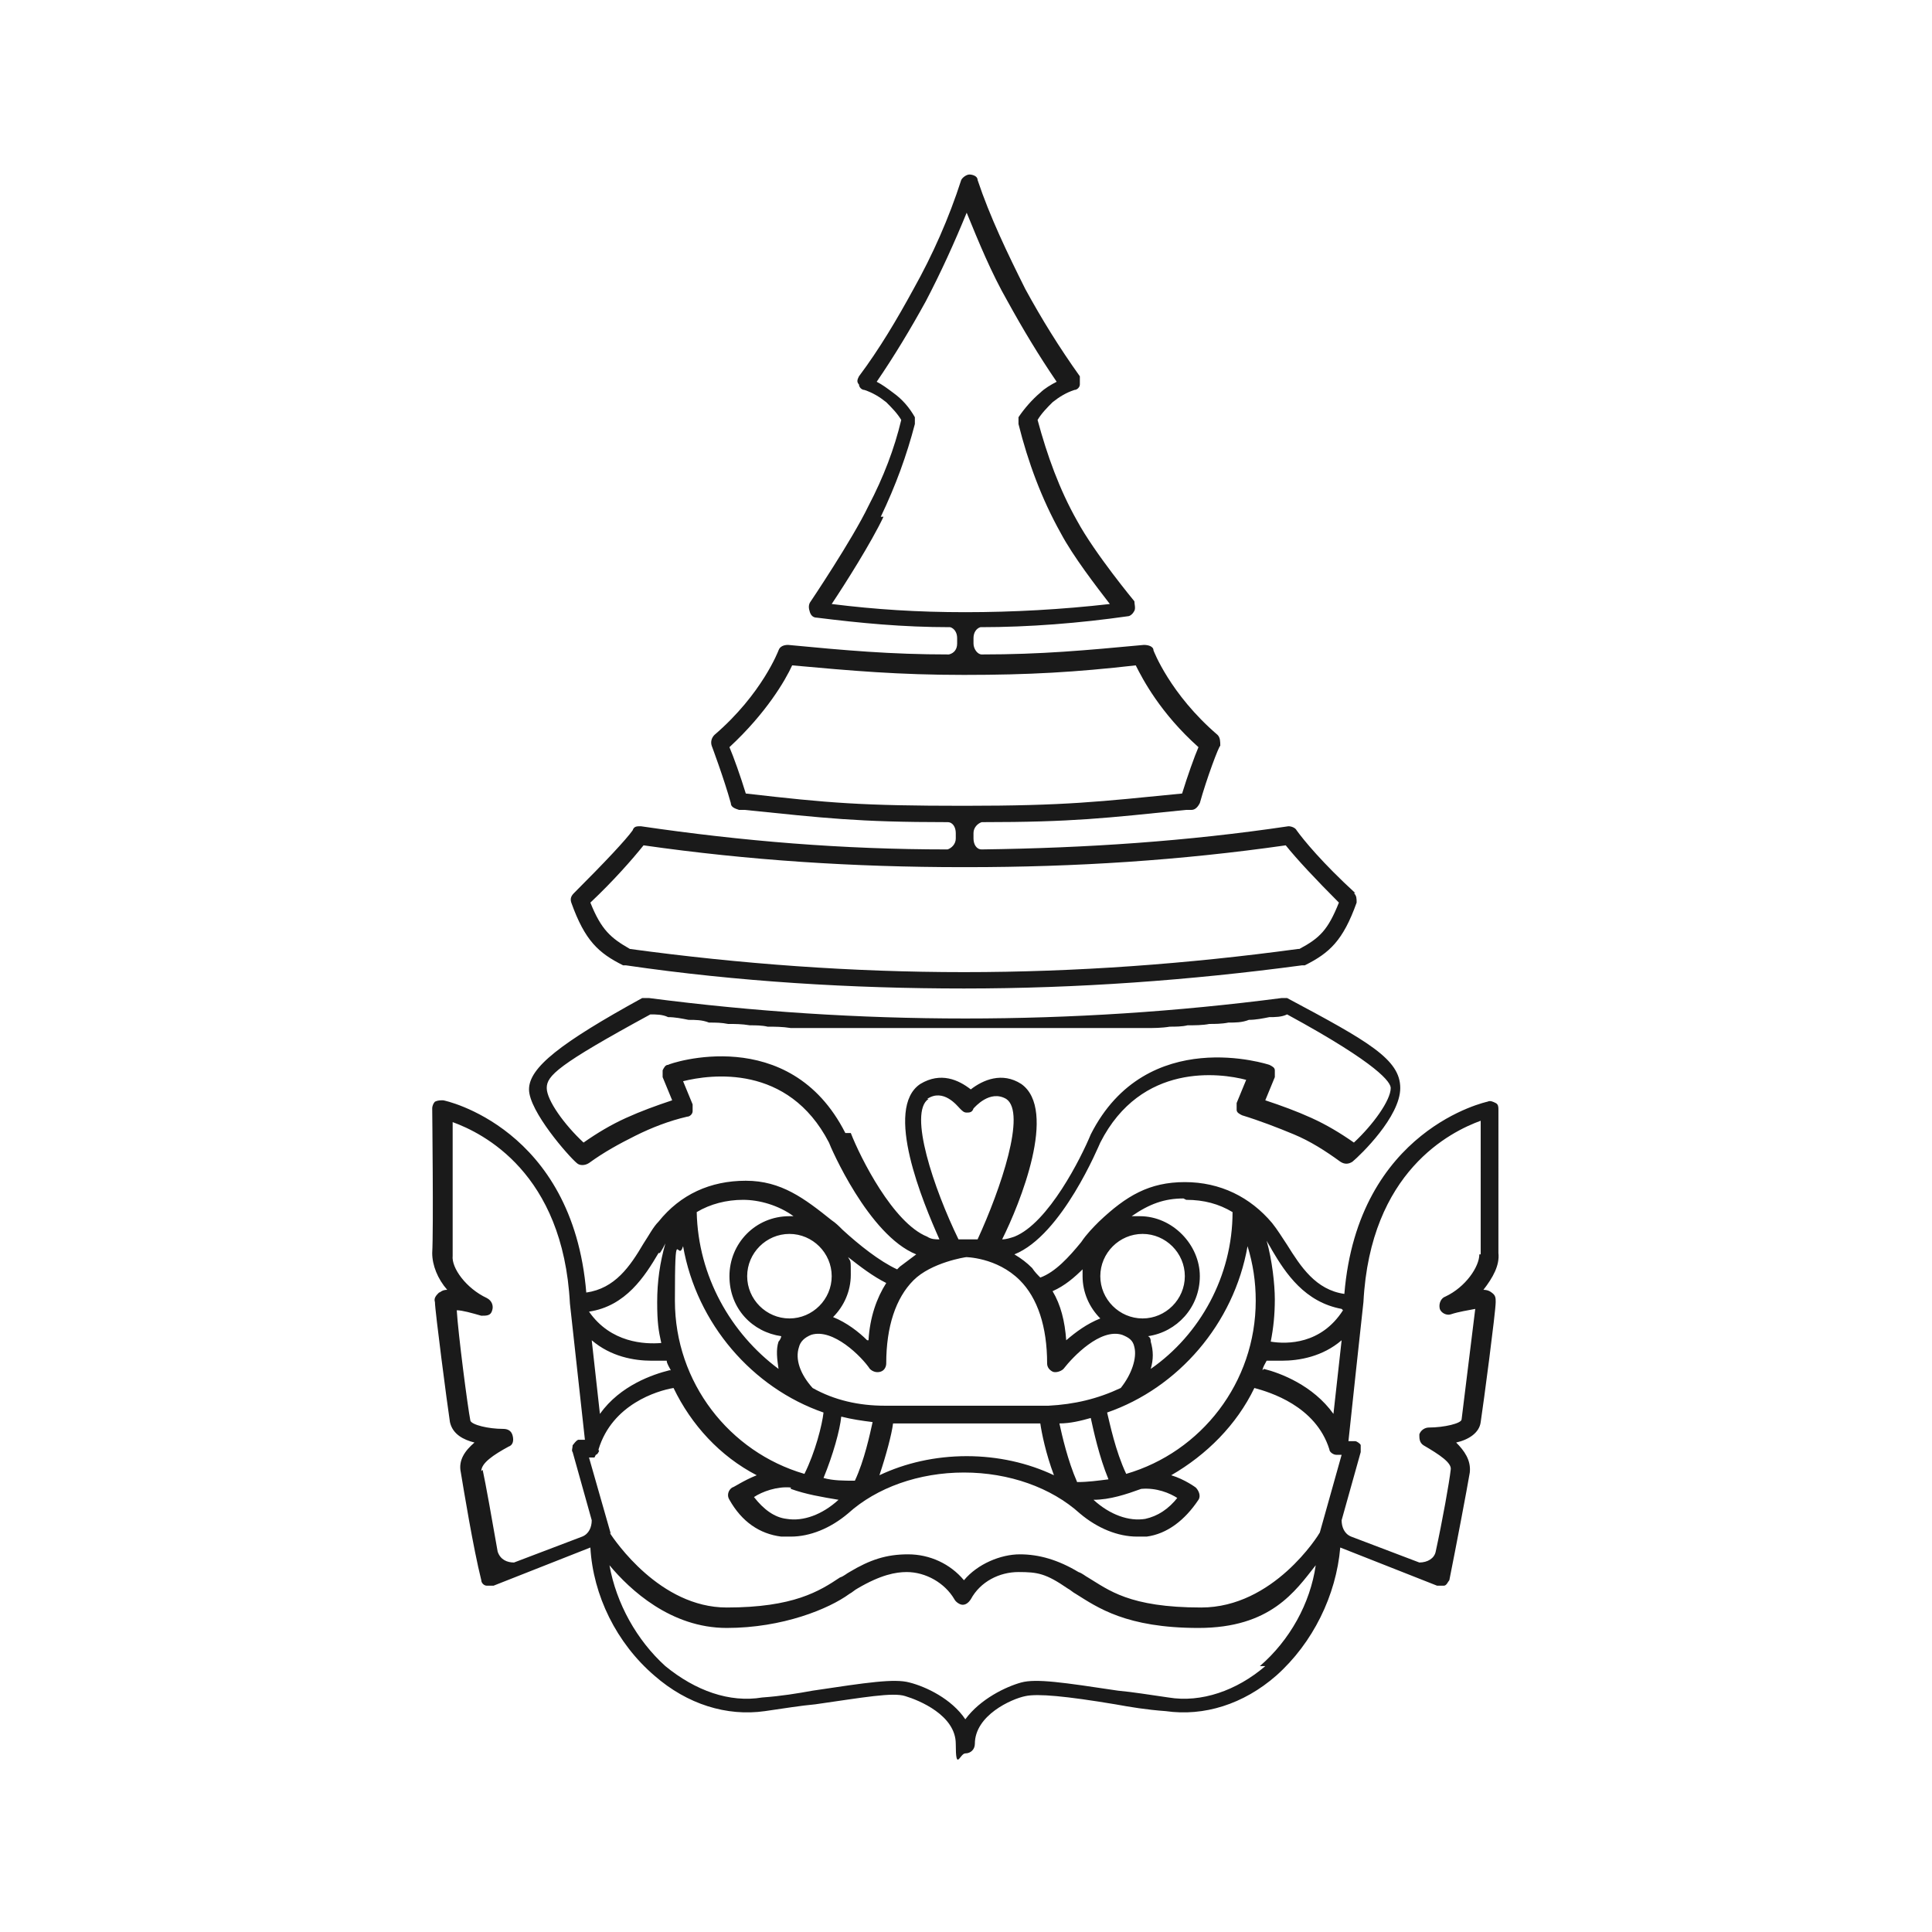
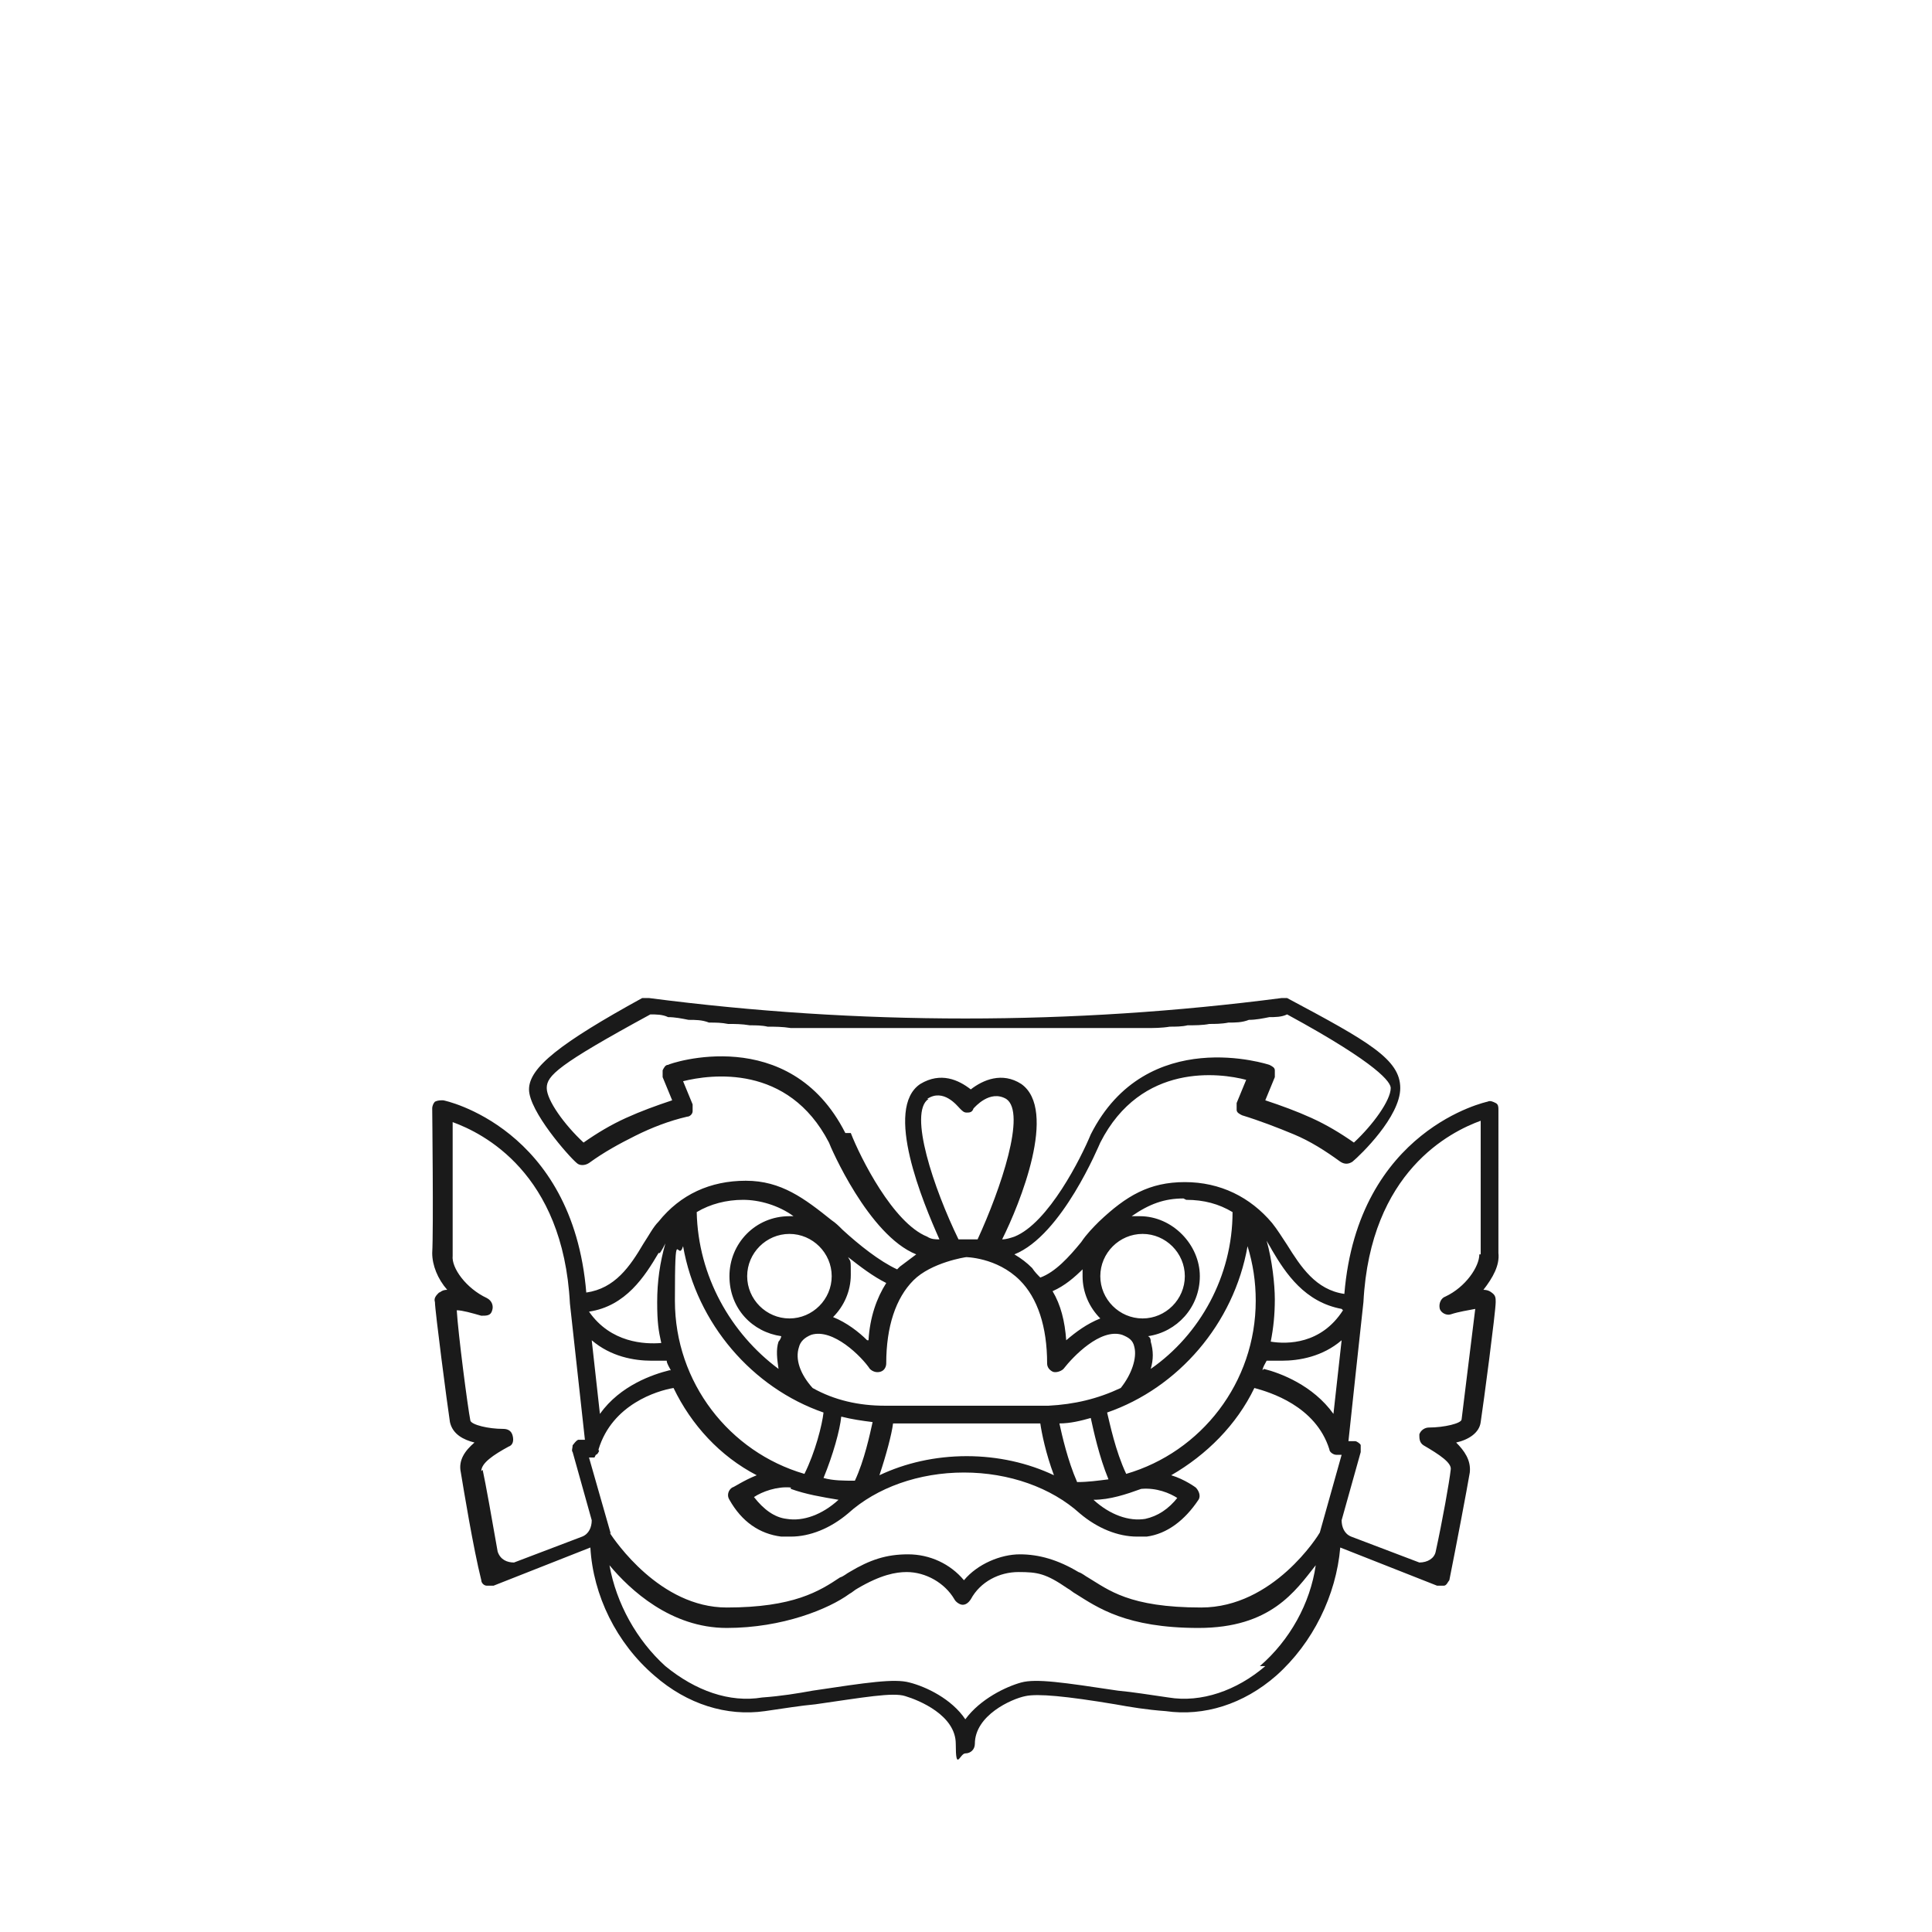
<svg xmlns="http://www.w3.org/2000/svg" data-bbox="31.7 12.8 78.213 116.257" viewBox="0 0 141.7 141.7" data-type="color">
  <g>
-     <path d="M99.4 65.5c-2.4-2.2-3.8-3.9-4.3-4.6-.1-.2-.4-.3-.6-.3-7.4 1.1-14.8 1.6-22.5 1.7-.4 0-.6-.4-.6-.8v-.4c0-.4.3-.7.6-.8 6.7 0 9.1-.3 15-.9h.4c.3 0 .5-.3.6-.5.5-1.8 1.4-4.2 1.5-4.2 0-.3 0-.6-.2-.8-3.5-3-4.7-6.2-4.7-6.2 0-.3-.4-.4-.7-.4-4.3.4-7.5.7-11.9.7-.3 0-.6-.4-.6-.8v-.4c0-.4.2-.7.5-.8 3.6 0 7.3-.3 10.8-.8.2 0 .4-.2.5-.4s0-.5 0-.7c0 0-2.9-3.5-4.2-5.9-1.3-2.3-2.2-4.8-2.9-7.4.3-.5.7-.9 1.1-1.3.5-.4 1-.7 1.6-.9.2 0 .4-.2.4-.4v-.6c-1.5-2.1-2.8-4.2-4-6.4-1.3-2.6-2.6-5.3-3.5-8 0-.3-.4-.4-.6-.4s-.5.2-.6.4c-.9 2.8-2.1 5.5-3.5 8-1.2 2.2-2.5 4.4-4 6.4-.1.2-.2.4 0 .6 0 .2.2.4.4.4.6.2 1.1.5 1.6.9.4.4.8.8 1.1 1.3q-.75 3.15-2.4 6.3c-1.2 2.5-4.3 7.1-4.3 7.1-.1.2-.1.4 0 .7s.3.4.5.4c3.2.4 6.3.7 9.8.7.3.1.5.4.5.8v.4c0 .4-.2.7-.6.8-4.3 0-7.6-.3-11.8-.7-.3 0-.6.1-.7.4 0 0-1.2 3.2-4.7 6.2-.2.2-.3.5-.2.8 0 0 .9 2.4 1.4 4.2 0 .3.3.4.6.5h.4c5.9.6 8.3.9 14.9.9.4 0 .6.4.6.8v.4c0 .4-.3.7-.6.8-7.7 0-15-.6-22.5-1.7-.3 0-.5 0-.6.3-.5.7-2 2.3-4.3 4.6-.2.2-.3.4-.2.7 1 2.8 2 3.7 3.8 4.6h.2c8.2 1.2 16.6 1.7 24.8 1.7 8.3 0 16.6-.6 24.8-1.7h.2c1.8-.9 2.8-1.8 3.8-4.6 0-.3 0-.5-.2-.7ZM64.6 37.9c1.1-2.3 1.9-4.5 2.5-6.8v-.5c-.4-.7-.9-1.3-1.6-1.8-.4-.3-.8-.6-1.2-.8 1.3-1.9 2.5-3.9 3.6-5.9 1.1-2.1 2.1-4.3 3-6.5.9 2.2 1.8 4.4 3 6.5 1.1 2 2.3 4 3.6 5.9-.4.2-.9.5-1.2.8-.6.5-1.2 1.2-1.6 1.8v.5c.7 2.8 1.7 5.5 3.1 8 .9 1.7 2.6 3.9 3.6 5.2-3.5.4-7.1.6-10.6.6s-6.6-.2-9.8-.6c1-1.5 2.9-4.5 3.8-6.4ZM53.5 54.8c2.7-2.5 4.1-4.9 4.6-6 4.4.4 7.8.7 12.6.7s8.2-.2 12.6-.7c.5 1 1.8 3.5 4.6 6-.3.7-.8 2.1-1.2 3.4-6.1.6-8.5.9-16 .9s-9.9-.2-16-.9c-.4-1.3-.9-2.7-1.2-3.4m41.7 14.8c-8.1 1.1-16.3 1.7-24.5 1.7s-16.4-.6-24.5-1.7c-1.4-.8-2.1-1.4-2.9-3.4 1.7-1.6 3.1-3.2 3.9-4.2 7.7 1.1 15.4 1.6 23.4 1.6h.3c8 0 15.7-.5 23.4-1.6.8 1 2.2 2.5 3.9 4.2-.8 2-1.4 2.6-2.9 3.4Z" fill="#1a1a1a" data-color="1" />
    <path d="M109.9 81.4c0-.2 0-.4-.2-.5s-.4-.2-.6-.1c0 0-9.5 2-10.5 14.1-2.1-.3-3.2-2-4.2-3.6-.4-.6-.7-1.1-1.1-1.6-1.6-1.9-3.8-3-6.4-3s-4.3 1-6.3 2.9c-.4.4-.9.9-1.3 1.5-.9 1.1-1.9 2.2-3 2.6-.2-.2-.4-.4-.6-.7-.4-.4-.8-.7-1.3-1 3.5-1.4 6.2-8 6.3-8.2 3-5.9 8.8-5.1 10.7-4.6l-.7 1.7v.5c0 .2.2.3.4.4 1.3.4 2.6.9 3.8 1.4s2.3 1.2 3.4 2q.45.3.9 0c.6-.5 3.5-3.3 3.5-5.4s-2.3-3.4-8.3-6.6H94c-7.7 1-15.4 1.5-23.2 1.5s-15.5-.5-23.2-1.5h-.5c-6 3.3-8.3 5.1-8.3 6.7s2.9 4.9 3.5 5.4c.2.2.6.2.9 0 1.1-.8 2.2-1.4 3.4-2s2.5-1.1 3.8-1.4c.2 0 .4-.2.4-.4V81l-.7-1.7c2-.5 7.7-1.3 10.7 4.5.1.3 2.9 6.8 6.4 8.2l-1.2.9-.2.2c-1.3-.6-2.8-1.8-4-2.9-.3-.3-.5-.5-.8-.7-2-1.6-3.7-2.9-6.3-2.9s-4.8 1-6.4 3c-.4.4-.7 1-1.1 1.6-1 1.7-2.1 3.3-4.2 3.6-1-12.1-10.4-14.1-10.5-14.1-.2 0-.4 0-.6.1-.1.1-.2.3-.2.5s.1 8.9 0 10.6c0 .9.4 1.9 1.1 2.7-.4 0-.5.2-.6.2-.2.2-.4.4-.3.7 0 .6.9 7.5 1.1 8.8.2.9 1 1.3 1.8 1.5-.7.6-1.2 1.3-1 2.2.2 1.2.9 5.5 1.5 7.9 0 .2.2.4.4.4h.5l7.1-2.8c.2 3.5 1.9 7 4.7 9.4 2.4 2.1 5.3 3 8.1 2.6 1.4-.2 2.6-.4 3.7-.5 3.5-.5 5.7-.9 6.6-.6 1 .3 3.7 1.4 3.7 3.5s.3.7.7.7.7-.3.7-.7c0-2.1 2.7-3.3 3.7-3.5.9-.2 3 0 6.6.6 1.1.2 2.3.4 3.7.5 2.8.4 5.7-.5 8.1-2.6 2.7-2.4 4.4-5.9 4.7-9.4l7.1 2.8h.5c.2 0 .3-.3.4-.4.5-2.5 1.3-6.7 1.5-7.9.1-.9-.4-1.6-1-2.2.9-.2 1.7-.7 1.8-1.5.2-1.3 1.1-8.1 1.1-8.8 0-.3 0-.5-.3-.7 0 0-.2-.2-.6-.2.7-.9 1.2-1.8 1.1-2.7V81.3ZM61 93.6c0 1.7-1.4 3.1-3.1 3.1s-3.1-1.4-3.1-3.1 1.4-3.1 3.1-3.1 3.1 1.4 3.1 3.1m-.6 10c-.1.9-.6 2.9-1.4 4.5-5.5-1.6-9.5-6.7-9.5-12.7s.2-2.7.6-4c1 5.7 5.1 10.4 10.3 12.2m10.4.8h5.5c.1.7.4 2.2 1 3.8-1.9-.9-4.1-1.4-6.4-1.4s-4.5.5-6.4 1.4c.5-1.5.9-3 1-3.8H71Zm20.7-13c.4 1.3.6 2.6.6 4 0 6-4 11.1-9.5 12.7-.8-1.7-1.2-3.7-1.4-4.5 5.2-1.8 9.3-6.5 10.3-12.2m1.1 9.1c0-.2.2-.5.3-.7H94c1.3 0 3-.3 4.4-1.5l-.6 5.4c-1.5-2.1-3.9-3-5.1-3.3Zm-6.2 9.3c-.7.9-1.5 1.4-2.4 1.6-1.2.2-2.6-.3-3.8-1.4 1.2 0 2.4-.4 3.5-.8 1.1-.1 2.1.3 2.7.7ZM80 104c.2.9.6 2.8 1.3 4.5-.8.1-1.5.2-2.3.2-.7-1.6-1.1-3.4-1.3-4.3.8 0 1.6-.2 2.3-.4m-22 5.2c1.1.4 2.3.6 3.5.8-1.2 1.1-2.6 1.6-3.8 1.4-.9-.1-1.7-.7-2.4-1.6.6-.4 1.7-.8 2.7-.7Zm4.7-.6c-.8 0-1.6 0-2.3-.2.7-1.7 1.2-3.5 1.3-4.5.8.2 1.5.3 2.3.4-.2.9-.6 2.8-1.3 4.3m-13.6-8.1c-1.2.3-3.6 1.1-5.1 3.2l-.6-5.4c1.4 1.2 3.1 1.5 4.4 1.5h1.1c0 .2.2.5.3.7Zm-4.3 12-1.6-5.6h.4l.1-.2s.1 0 .2-.2 0 0 0-.2c1-3.3 4.3-4.3 5.5-4.5 1.3 2.7 3.4 5 6.1 6.4-1 .4-1.7.9-1.8.9-.3.2-.4.6-.2.9.9 1.6 2.2 2.5 3.8 2.7h.7c1.4 0 2.9-.6 4.2-1.7 2.1-1.9 5.2-3 8.5-3s6.4 1.1 8.5 3c1.3 1.1 2.8 1.7 4.2 1.7h.7c1.5-.2 2.8-1.2 3.8-2.7.2-.3 0-.7-.2-.9 0 0-.8-.6-1.8-.9 2.6-1.5 4.8-3.7 6.1-6.4 1.1.3 4.5 1.3 5.5 4.5 0 .2.3.4.5.4h.4l-1.6 5.7c-.1.2-3.4 5.5-8.7 5.5s-6.8-1.3-8.3-2.2c-.2-.1-.4-.3-.7-.4-1.5-.9-2.9-1.3-4.3-1.3s-3.1.7-4.1 1.9c-1-1.2-2.5-1.9-4.1-1.9s-2.8.4-4.3 1.3c-.2.1-.4.3-.7.4-1.5 1-3.4 2.2-8.3 2.2s-8.2-4.9-8.6-5.5Zm53.7-16.4c-1.6 2.5-4.1 2.5-5.3 2.3.2-1 .3-2 .3-3.1s-.2-2.9-.6-4.3c.1.2.3.5.4.7 1 1.7 2.4 3.8 5.1 4.3ZM87 88c1.3 0 2.4.3 3.4.9 0 4.7-2.4 9-6 11.5.2-.7.2-1.3 0-2 0-.1 0-.3-.2-.4 2.1-.3 3.8-2.1 3.8-4.4s-2-4.4-4.4-4.4H83c1.3-.9 2.4-1.3 3.8-1.3Zm-3.2 2.5c1.7 0 3.1 1.4 3.1 3.1s-1.4 3.1-3.1 3.1-3.1-1.4-3.1-3.1 1.4-3.1 3.1-3.1M79.4 93v.6c0 1.2.5 2.3 1.3 3.1-1 .4-1.8 1-2.5 1.6-.1-1.4-.4-2.6-1-3.6.9-.4 1.6-1 2.3-1.7ZM62 83.1c-4.1-8.1-12.9-5.1-13-5-.2 0-.3.2-.4.4v.5l.7 1.7c-1.2.4-2.3.8-3.4 1.3s-2.1 1.1-3.1 1.8c-1.4-1.3-2.7-3.1-2.7-4s.8-1.7 7.6-5.4c.4 0 .9 0 1.3.2.5 0 1 .1 1.5.2.5 0 1 0 1.5.2.5 0 .9 0 1.4.1.5 0 1 0 1.6.1.4 0 .9 0 1.3.1.5 0 1.1 0 1.7.1h26.1c.5 0 1.1 0 1.7-.1.4 0 .9 0 1.3-.1.5 0 1.1 0 1.6-.1.4 0 .9 0 1.4-.1.5 0 1 0 1.5-.2.5 0 1-.1 1.5-.2.4 0 .9 0 1.3-.2 6.8 3.7 7.6 5 7.6 5.4 0 .9-1.3 2.7-2.7 4-1-.7-2-1.3-3.1-1.8s-2.2-.9-3.4-1.3l.7-1.7v-.5c0-.2-.2-.3-.4-.4 0 0-9-3-13.1 5.1-.7 1.7-3.1 6.5-5.6 7.5-.3.1-.6.2-.9.2 1.3-2.6 4.1-9.5 1.4-11.4-1.4-.9-2.8-.3-3.7.4-.9-.7-2.2-1.3-3.7-.4-2.7 1.8.2 8.7 1.4 11.4-.3 0-.6 0-.9-.2-2.5-1-4.9-5.8-5.6-7.6Zm6-2.5c1.2-.8 2.2.5 2.4.7s.3.3.5.3.4 0 .5-.3c.1-.1 1.2-1.4 2.4-.7 1.5 1-.4 6.6-2.1 10.3h-1.4c-1.8-3.7-3.7-9.3-2.2-10.3Zm2.8 11.6s2.3 0 4 1.7c1.3 1.3 2 3.4 2 6.1 0 .3.2.5.4.6s.6 0 .8-.2c.7-.9 2.7-3 4.3-2.5.5.2.8.4.9.9.2.8-.2 2-1 3-1.7.8-3.4 1.2-5.3 1.3h-12c-1.9 0-3.7-.4-5.3-1.3-.9-1-1.3-2.1-1-3q.15-.6.9-.9c1.6-.5 3.7 1.6 4.3 2.5.2.2.5.3.8.2s.4-.4.4-.6c0-2.7.7-4.8 2-6.1s3.8-1.7 3.9-1.7Zm-7.2 6.1c-.6-.6-1.5-1.3-2.5-1.7.8-.8 1.3-1.9 1.3-3.1s0-.9-.2-1.3c.9.7 1.8 1.4 2.8 1.9-.7 1.1-1.2 2.5-1.3 4.2Zm-5.3-9.1h-.4c-2.5 0-4.4 2-4.4 4.4s1.7 4.1 3.8 4.4c0 .1-.1.3-.2.4-.2.6-.1 1.3 0 2-3.5-2.6-5.9-6.8-6-11.5 1-.6 2.2-.9 3.4-.9s2.6.4 3.7 1.2Zm-9.9 2.7c.2-.3.3-.5.4-.7-.4 1.4-.6 2.8-.6 4.3s.1 2.1.3 3c-1.2.1-3.7 0-5.3-2.3 2.7-.4 4.1-2.6 5.1-4.3Zm-13.1 16c0-.6.9-1.2 2-1.8.3-.1.4-.4.3-.8s-.4-.5-.7-.5c-1.1 0-2.3-.3-2.4-.6-.2-1-.9-6.4-1-8.1.4 0 1.1.2 1.8.4.4 0 .7 0 .8-.4.1-.3 0-.7-.4-.9-1.5-.7-2.6-2.2-2.5-3.1v-9.8c2.2.8 8.1 3.7 8.6 13.3l1.1 10h-.5c-.2.1-.3.3-.4.4 0 .2-.1.4 0 .5l1.4 5c0 .5-.2 1-.7 1.2l-5 1.9c-.5 0-1-.2-1.2-.8-.4-2.3-.9-5.1-1.1-6Zm57.5 14.3c-2.1 1.8-4.7 2.7-7.1 2.3-1.4-.2-2.6-.4-3.7-.5-4-.6-6-.9-7.1-.6s-3 1.2-4.1 2.7c-1-1.5-2.9-2.4-4.1-2.7-1.1-.3-3.1 0-7.1.6-1.1.2-2.3.4-3.7.5-2.4.4-4.9-.5-7.1-2.3-2.1-1.9-3.6-4.6-4.1-7.4 1.5 1.8 4.5 4.6 8.6 4.6s7.5-1.4 9-2.5c.2-.1.4-.3.6-.4 1.7-1 2.8-1.2 3.6-1.2 1.4 0 2.8.8 3.5 2 .1.2.4.4.6.4s.4-.1.6-.4c.7-1.3 2.1-2 3.5-2s2 .1 3.6 1.2c.2.1.4.3.6.4 1.6 1 3.7 2.5 9 2.5s7.1-2.7 8.6-4.6c-.4 2.8-1.9 5.5-4.1 7.4ZM108.5 92c0 .9-1 2.4-2.5 3.1-.3.1-.5.5-.4.9.1.3.5.5.8.4.6-.2 1.3-.3 1.8-.4-.2 1.7-.9 7.2-1 8.1 0 .3-1.3.6-2.4.6-.3 0-.6.2-.7.5 0 .3 0 .6.3.8 1.2.7 2.1 1.3 2 1.8-.1.9-.6 3.7-1.1 6-.1.5-.6.8-1.2.8l-5-1.9c-.5-.2-.7-.7-.7-1.2l1.4-5v-.5c0-.1-.3-.3-.4-.3h-.5c0-.1 1.1-10.2 1.1-10.2.5-9.6 6.4-12.5 8.6-13.3V92Z" fill="#1a1a1a" data-color="1" />
  </g>
</svg>